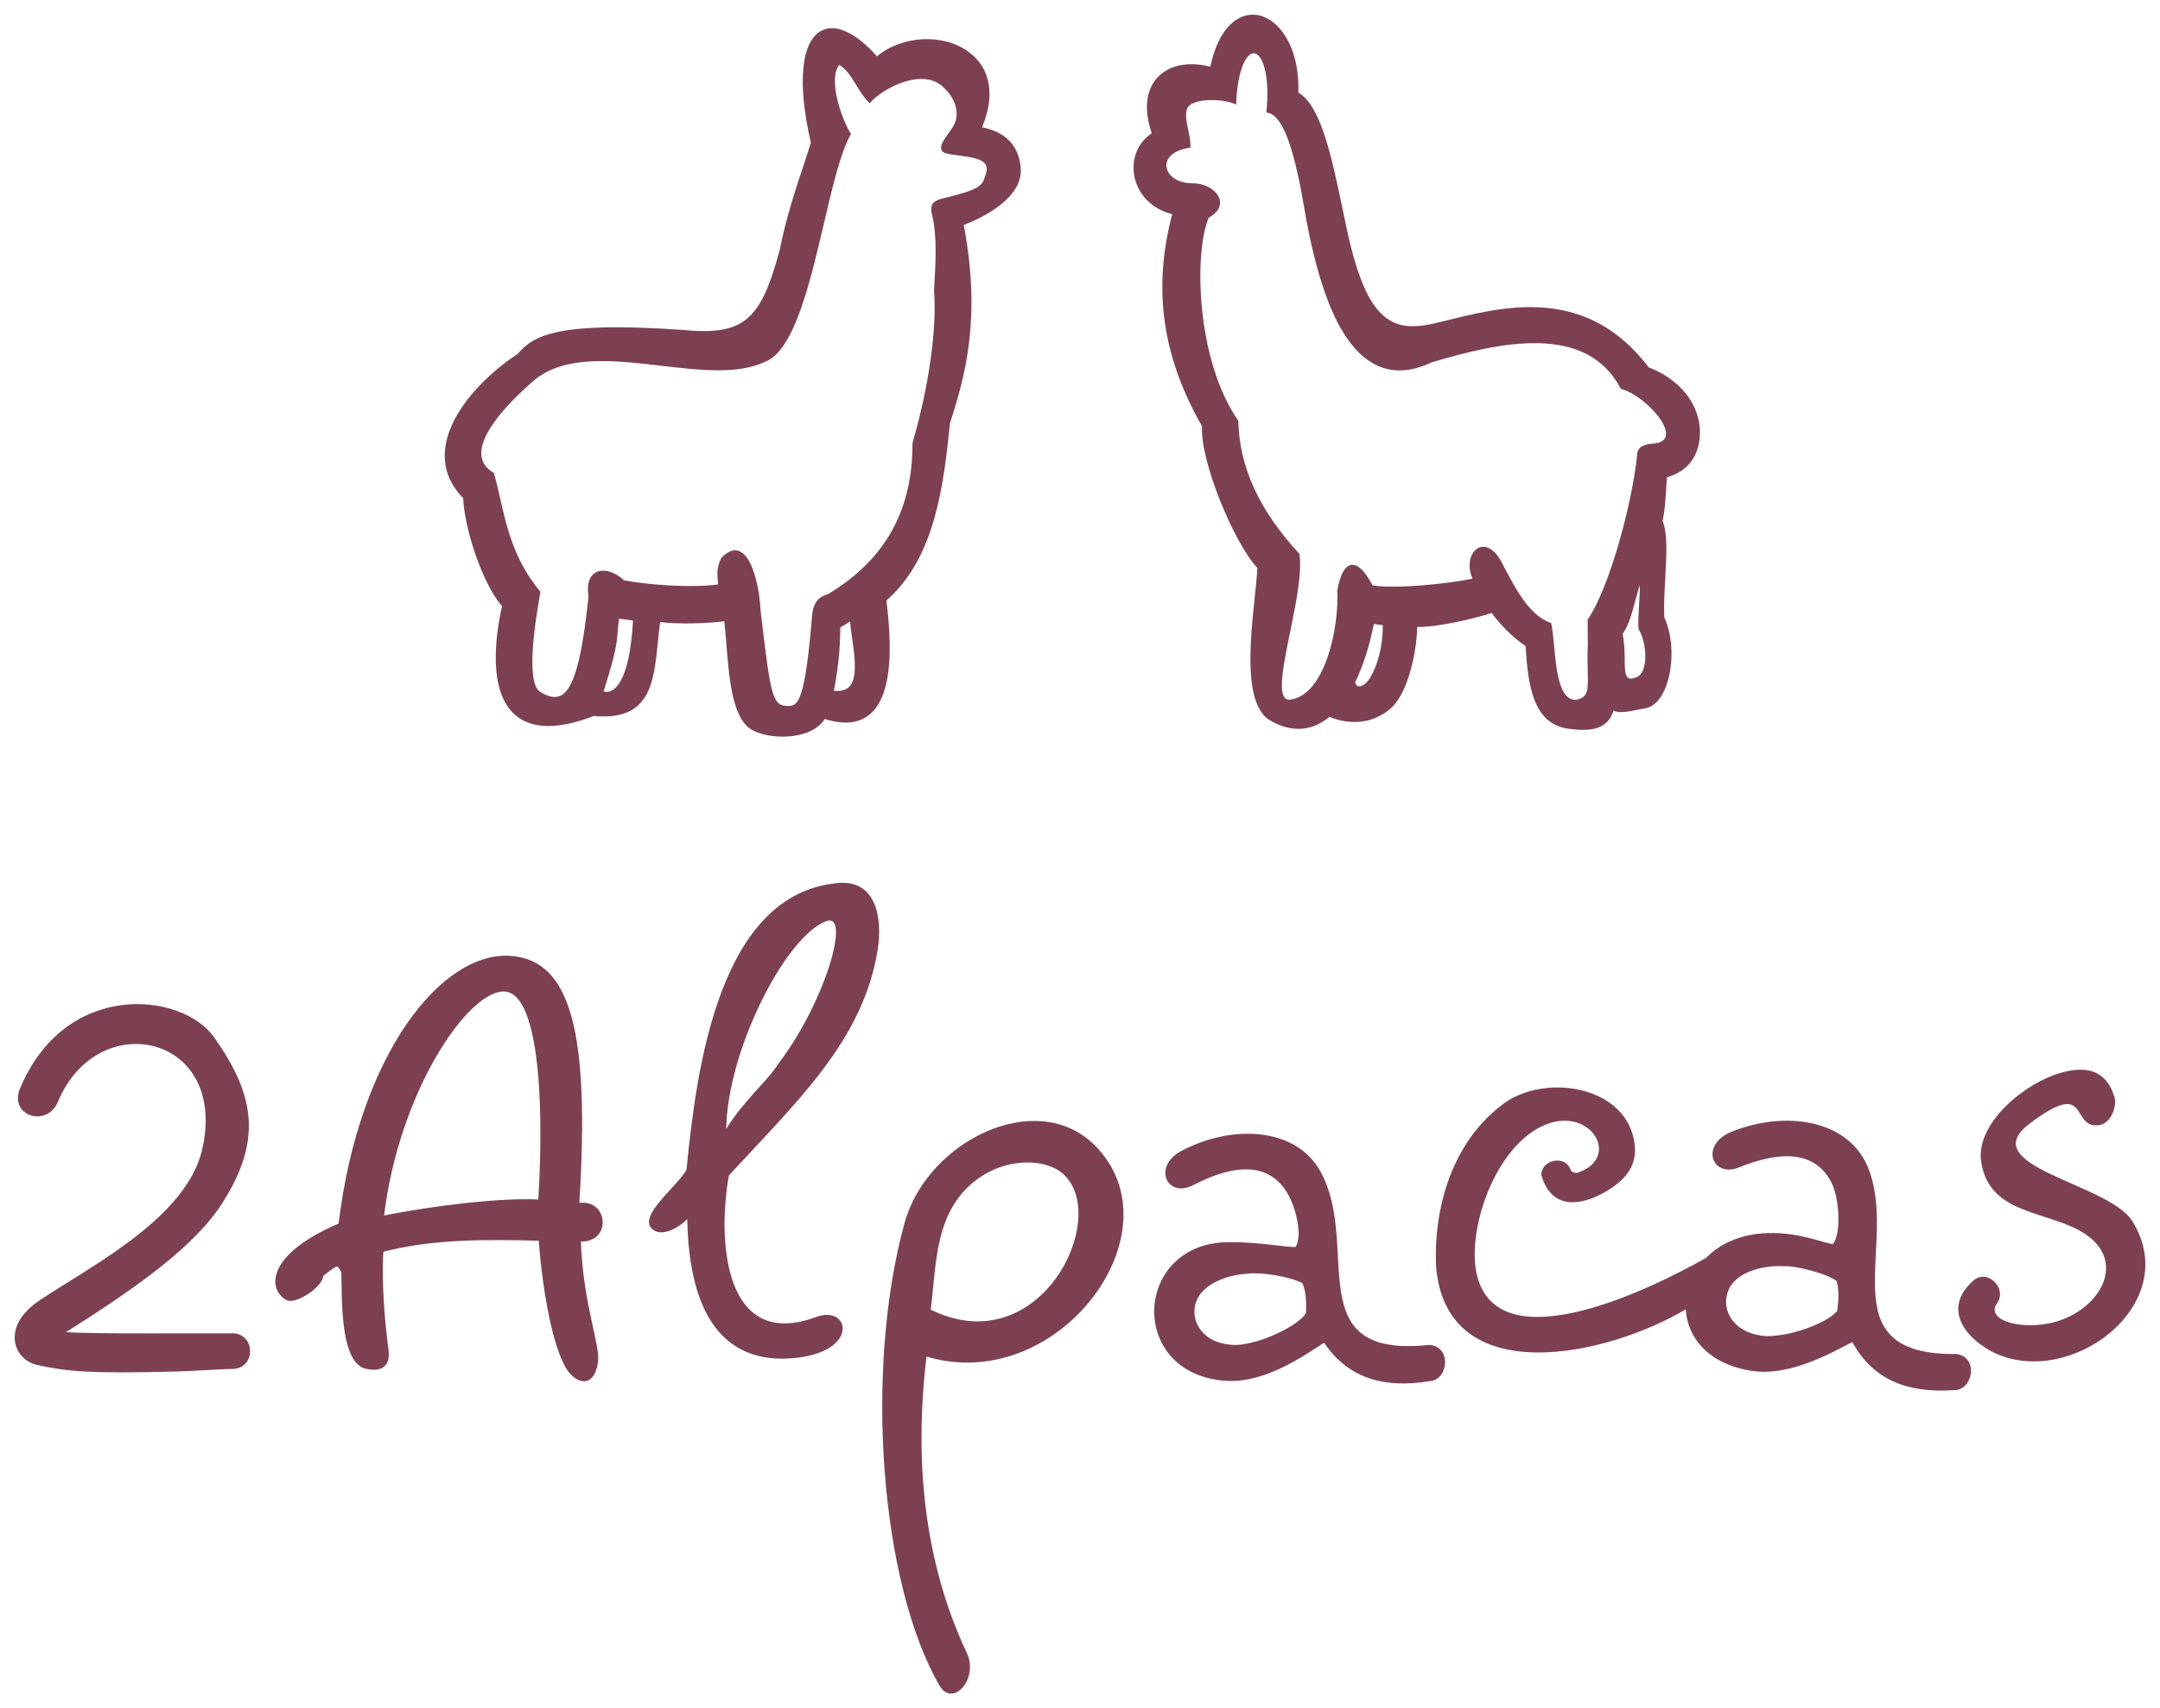
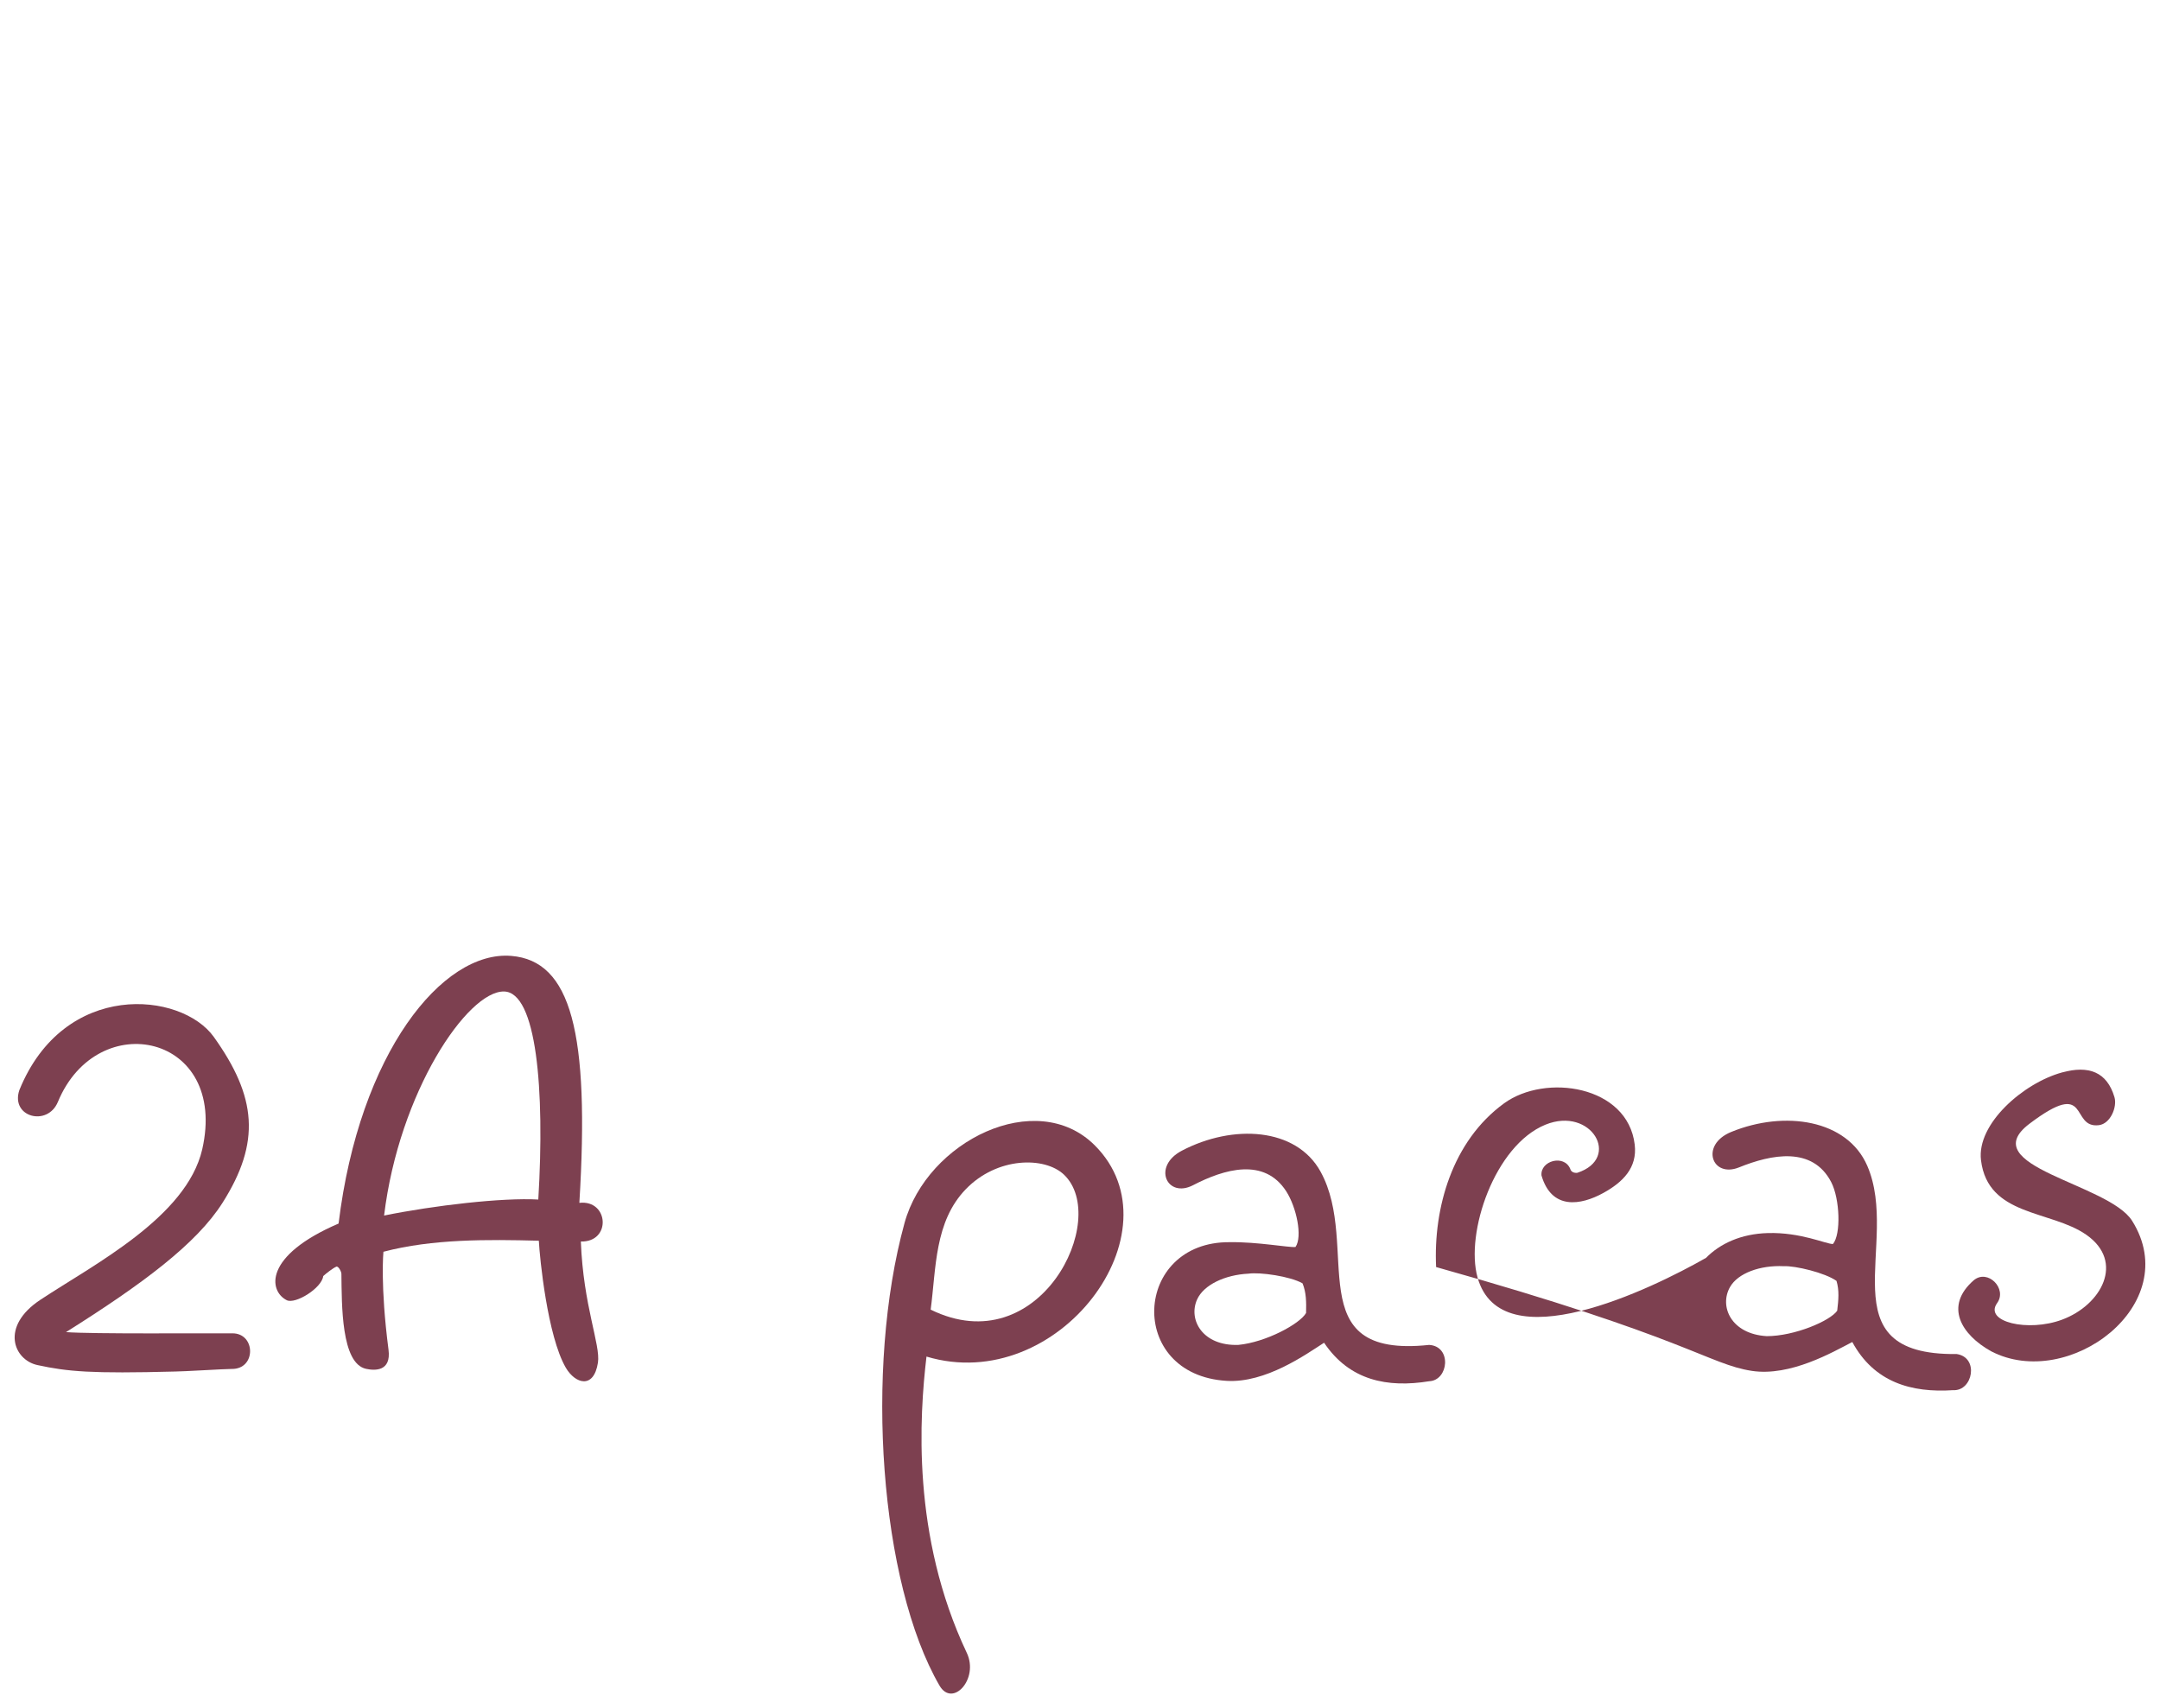
<svg xmlns="http://www.w3.org/2000/svg" viewBox="6022.375 4991.75 147.347 116.538">
  <path fill="#7D4050" stroke="none" fill-opacity="1" stroke-width="1" stroke-opacity="1" id="tSvg15b50627b21" d="M 6061.897 5073.81 C 6062.606 5062.195 6061.339 5057.292 6057.243 5056.962 C 6052.561 5056.584 6046.887 5063.582 6045.472 5075.222 C 6040.331 5077.429 6040.708 5079.833 6041.935 5080.451 C 6042.514 5080.743 6044.322 5079.639 6044.425 5078.805 C 6044.612 5078.634 6045.084 5078.261 6045.318 5078.164 C 6045.457 5078.107 6045.661 5078.497 6045.664 5078.646 C 6045.692 5080.772 6045.644 5084.77 6047.349 5085.135 C 6047.93 5085.259 6049.073 5085.328 6048.878 5083.828 C 6048.305 5079.427 6048.531 5077.147 6048.531 5077.147 C 6051.881 5076.265 6055.655 5076.303 6059.132 5076.393 C 6059.192 5077.569 6059.72 5082.903 6060.971 5085.055 C 6061.61 5086.153 6062.878 5086.544 6063.164 5084.712 C 6063.353 5083.5 6062.163 5080.833 6061.999 5076.448C 6064.095 5076.499 6063.907 5073.585 6061.897 5073.81Z M 6059.096 5073.584 C 6056.641 5073.445 6051.993 5073.983 6048.576 5074.676 C 6049.6 5066.246 6054.263 5059.351 6056.756 5059.391C 6058.974 5059.426 6059.55 5066.044 6059.096 5073.584Z" />
-   <path fill="#7D4050" stroke="none" fill-opacity="1" stroke-width="1" stroke-opacity="1" id="tSvg146ae95b0a2" d="M 6079.588 5051.987 C 6071.37 5052.659 6069.872 5064.823 6069.205 5071.556 C 6068.567 5072.703 6065.828 5074.739 6066.888 5075.613 C 6067.678 5076.263 6069.02 5075.205 6069.256 5074.909 C 6069.42 5083.923 6073.81 5084.773 6076.908 5084.356 C 6081.024 5083.8 6080.274 5080.768 6078.061 5081.593 C 6071.725 5083.953 6071.304 5076.282 6072.099 5071.938 C 6076.704 5066.929 6081.237 5062.756 6082.239 5056.592C 6082.621 5054.235 6082.061 5051.785 6079.588 5051.987Z M 6075.508 5064.272 C 6074.614 5065.644 6073.192 5066.723 6071.915 5068.764 C 6071.993 5063.436 6075.931 5055.653 6078.734 5054.593C 6080.455 5053.942 6078.681 5060.076 6075.508 5064.272Z" />
  <path fill="#7D4050" stroke="none" fill-opacity="1" stroke-width="1" stroke-opacity="1" id="tSvge9636b49c6" d="M 6084.077 5075.19 C 6081.337 5085.158 6082.403 5099.72 6086.462 5106.739 C 6087.348 5108.271 6089.17 5106.296 6088.327 5104.513 C 6084.539 5096.511 6085.103 5088.328 6085.576 5084.297 C 6094.573 5086.997 6102.936 5075.737 6097.047 5069.878C 6093.076 5065.927 6085.619 5069.583 6084.077 5075.19Z M 6085.862 5081.095 C 6086.239 5078.269 6086.114 5075.096 6088.26 5072.876 C 6090.4 5070.663 6093.638 5070.644 6094.949 5071.881C 6098.132 5074.883 6093.294 5084.747 6085.862 5081.095Z" />
  <path fill="#7D4050" stroke="none" fill-opacity="1" stroke-width="1" stroke-opacity="1" id="tSvg14073c96db3" d="M 6119.864 5083.502 C 6110.904 5084.457 6115.25 5076.748 6112.458 5071.679 C 6110.797 5068.664 6106.486 5068.425 6103.001 5070.249 C 6100.947 5071.324 6101.986 5073.527 6103.761 5072.606 C 6105.886 5071.504 6108.613 5070.696 6110.114 5073.018 C 6110.814 5074.102 6111.243 5076.118 6110.748 5076.822 C 6110.274 5076.867 6108.158 5076.464 6106.259 5076.493 C 6099.664 5076.445 6099.2 5085.555 6106.064 5085.955 C 6108.722 5086.107 6111.448 5084.158 6112.699 5083.353 C 6114.437 5085.94 6117.028 5086.44 6119.868 5085.98C 6121.202 5085.923 6121.427 5083.589 6119.864 5083.502Z M 6111.47 5081.324 C 6111.05 5082.068 6108.727 5083.323 6106.848 5083.501 C 6104.416 5083.585 6103.415 5081.787 6104.036 5080.402 C 6104.485 5079.401 6105.944 5078.717 6107.543 5078.641 C 6108.326 5078.527 6110.395 5078.821 6111.229 5079.302C 6111.486 5079.927 6111.489 5080.576 6111.47 5081.324Z" />
-   <path fill="#7D4050" stroke="none" fill-opacity="1" stroke-width="1" stroke-opacity="1" id="tSvg95fb967c55" d="M 6155.852 5084.124 C 6146.841 5084.235 6152.051 5076.59 6149.752 5071.281 C 6148.385 5068.124 6144.117 5067.482 6140.473 5068.972 C 6138.327 5069.849 6139.151 5072.14 6141.006 5071.39 C 6143.227 5070.491 6146.018 5069.943 6147.292 5072.394 C 6147.886 5073.539 6147.97 5075.964 6147.41 5076.619 C 6146.935 5076.62 6145.218 5075.808 6142.972 5075.871 C 6141.132 5075.922 6139.705 5076.597 6138.751 5077.565 C 6135.022 5079.689 6124.783 5084.674 6123.168 5078.9 C 6122.317 5075.859 6124.335 5069.89 6127.797 5068.478 C 6130.926 5067.203 6133.003 5070.774 6129.968 5071.762 C 6129.763 5071.783 6129.548 5071.708 6129.491 5071.492 C 6129.069 5070.481 6127.433 5070.941 6127.53 5071.944 C 6128.222 5074.309 6130.201 5073.989 6131.754 5073.132 C 6133.08 5072.4 6134.077 5071.416 6133.889 5069.836 C 6133.411 5065.803 6127.803 5064.963 6124.974 5067.023 C 6121.447 5069.592 6120.148 5074.15 6120.341 5078.19 C 6121.068 5086.678 6131.986 5084.278 6137.372 5081.074 C 6137.481 5082.995 6138.905 5084.817 6141.879 5085.273 C 6144.51 5085.673 6147.408 5083.987 6148.732 5083.304 C 6150.215 5086.042 6152.747 5086.782 6155.619 5086.589C 6156.953 5086.659 6157.398 5084.357 6155.852 5084.124Z M 6147.702 5081.17 C 6147.213 5081.871 6144.781 5082.904 6142.894 5082.904 C 6140.464 5082.76 6139.64 5080.875 6140.389 5079.555 C 6140.93 5078.602 6142.447 5078.057 6144.047 5078.131 C 6144.838 5078.091 6146.869 5078.577 6147.654 5079.134C 6147.85 5079.781 6147.791 5080.427 6147.702 5081.17Z" />
+   <path fill="#7D4050" stroke="none" fill-opacity="1" stroke-width="1" stroke-opacity="1" id="tSvg95fb967c55" d="M 6155.852 5084.124 C 6146.841 5084.235 6152.051 5076.59 6149.752 5071.281 C 6148.385 5068.124 6144.117 5067.482 6140.473 5068.972 C 6138.327 5069.849 6139.151 5072.14 6141.006 5071.39 C 6143.227 5070.491 6146.018 5069.943 6147.292 5072.394 C 6147.886 5073.539 6147.97 5075.964 6147.41 5076.619 C 6146.935 5076.62 6145.218 5075.808 6142.972 5075.871 C 6141.132 5075.922 6139.705 5076.597 6138.751 5077.565 C 6135.022 5079.689 6124.783 5084.674 6123.168 5078.9 C 6122.317 5075.859 6124.335 5069.89 6127.797 5068.478 C 6130.926 5067.203 6133.003 5070.774 6129.968 5071.762 C 6129.763 5071.783 6129.548 5071.708 6129.491 5071.492 C 6129.069 5070.481 6127.433 5070.941 6127.53 5071.944 C 6128.222 5074.309 6130.201 5073.989 6131.754 5073.132 C 6133.08 5072.4 6134.077 5071.416 6133.889 5069.836 C 6133.411 5065.803 6127.803 5064.963 6124.974 5067.023 C 6121.447 5069.592 6120.148 5074.15 6120.341 5078.19 C 6137.481 5082.995 6138.905 5084.817 6141.879 5085.273 C 6144.51 5085.673 6147.408 5083.987 6148.732 5083.304 C 6150.215 5086.042 6152.747 5086.782 6155.619 5086.589C 6156.953 5086.659 6157.398 5084.357 6155.852 5084.124Z M 6147.702 5081.17 C 6147.213 5081.871 6144.781 5082.904 6142.894 5082.904 C 6140.464 5082.76 6139.64 5080.875 6140.389 5079.555 C 6140.93 5078.602 6142.447 5078.057 6144.047 5078.131 C 6144.838 5078.091 6146.869 5078.577 6147.654 5079.134C 6147.85 5079.781 6147.791 5080.427 6147.702 5081.17Z" />
  <path fill="#7D4050" stroke="none" fill-opacity="1" stroke-width="1" stroke-opacity="1" id="tSvgaf56c98ce1" d="M 6167.822 5075.038 C 6166.221 5072.483 6156.973 5071.323 6160.819 5068.412 C 6165.034 5065.222 6163.545 5068.751 6165.551 5068.511 C 6166.344 5068.416 6166.811 5067.265 6166.617 5066.605 C 6166.105 5064.873 6164.858 5064.413 6163.031 5064.916 C 6160.403 5065.639 6157.206 5068.417 6157.511 5070.902 C 6157.984 5074.746 6162.252 5074.292 6164.688 5075.983 C 6167.342 5077.827 6165.729 5080.783 6163.04 5081.78 C 6160.717 5082.642 6157.703 5081.931 6158.606 5080.656 C 6159.333 5079.671 6157.962 5078.279 6157.006 5079.101 C 6155.004 5080.854 6156.149 5082.79 6158.199 5083.934C 6163.458 5086.676 6171.411 5080.765 6167.822 5075.038Z" />
  <path fill="#7D4050" stroke="none" fill-opacity="1" stroke-width="1" stroke-opacity="1" id="tSvga760861b71" d="M 6038.217 5082.711 C 6036.274 5082.696 6028.654 5082.765 6026.879 5082.628 C 6032.147 5079.315 6035.79 5076.589 6037.555 5073.806 C 6040.183 5069.664 6039.877 5066.571 6036.962 5062.492 C 6034.743 5059.39 6026.745 5058.603 6023.694 5066.122 C 6023.082 5067.959 6025.617 5068.635 6026.326 5066.92 C 6029.027 5060.391 6037.965 5062.295 6036.169 5070.166 C 6035.091 5074.8 6028.766 5078.015 6025.125 5080.426 C 6022.375 5082.246 6023.303 5084.525 6024.929 5084.877 C 6026.983 5085.322 6028.584 5085.47 6034.328 5085.317 C 6034.775 5085.321 6037.731 5085.14 6038.171 5085.141C 6039.87 5085.175 6039.828 5082.694 6038.217 5082.711Z" />
-   <path fill="#7D4050" stroke="none" fill-opacity="1" stroke-width="1" stroke-opacity="1" id="tSvg134a6c1a75f" d="M 6067.409 5034.192 C 6068.71 5034.345 6070.621 5034.284 6071.782 5034.134 C 6071.839 5034.621 6071.882 5035.159 6071.928 5035.727 C 6072.129 5038.22 6072.355 5041.047 6073.883 5041.647 C 6074.39 5041.876 6075.07 5042.006 6075.765 5042.005 C 6076.918 5042.005 6078.112 5041.649 6078.633 5040.8 C 6079.924 5041.203 6080.948 5041.106 6081.68 5040.508 C 6083.388 5039.114 6083.165 5035.401 6082.844 5032.713 C 6086.214 5029.775 6086.749 5024.71 6087.18 5020.64 C 6087.181 5020.622 6087.183 5020.604 6087.184 5020.587 C 6088.258 5017.332 6089.304 5013.338 6088.119 5007.101 C 6089.404 5006.598 6092.226 5005.245 6092 5003.146 C 6091.838 5001.648 6090.976 5000.76 6089.364 5000.433 C 6090.284 4998.259 6089.952 4996.385 6088.444 4995.283 C 6086.713 4994.017 6083.925 4994.158 6082.196 4995.59 C 6080.768 4993.984 6079.399 4993.344 6078.433 4993.833 C 6077.022 4994.55 6076.744 4997.409 6077.69 5001.484 C 6077.508 5002.069 6077.315 5002.651 6077.128 5003.215 C 6076.576 5004.884 6076.006 5006.609 6075.563 5008.802 C 6074.257 5013.691 6073.073 5014.66 6068.888 5014.253 C 6060.342 5013.662 6058.755 5014.645 6057.692 5015.893 C 6055.578 5017.271 6053.016 5019.796 6052.739 5022.384 C 6052.606 5023.64 6053.02 5024.767 6053.972 5025.732 C 6054.025 5027.531 6055.149 5031.381 6056.62 5033.103 C 6056.152 5035.209 6055.661 5038.941 6057.542 5040.545 C 6058.671 5041.508 6060.469 5041.525 6062.884 5040.595 C 6066.707 5040.948 6066.969 5038.363 6067.246 5035.624C 6067.294 5035.155 6067.343 5034.67 6067.409 5034.192Z M 6080.296 5038.615 C 6080.069 5038.835 6079.727 5038.919 6079.261 5038.877 C 6079.597 5037.112 6079.681 5035.865 6079.7 5034.55 C 6079.842 5034.484 6079.989 5034.385 6080.132 5034.289 C 6080.207 5034.239 6080.284 5034.187 6080.36 5034.14 C 6080.386 5034.471 6080.44 5034.854 6080.498 5035.256C 6080.682 5036.555 6080.891 5038.026 6080.296 5038.615Z M 6064.186 5038.818 C 6063.981 5038.949 6063.768 5038.982 6063.547 5038.913 C 6064.11 5037.187 6064.425 5035.933 6064.483 5035.186 C 6064.517 5034.734 6064.547 5034.354 6064.605 5033.958 C 6064.706 5033.976 6064.882 5033.997 6065.115 5034.025 C 6065.28 5034.045 6065.463 5034.066 6065.556 5034.082C 6065.372 5037.554 6064.62 5038.54 6064.186 5038.818Z M 6064.92 5031.33 C 6064.344 5030.761 6063.556 5030.533 6063.044 5030.79 C 6062.717 5030.952 6062.361 5031.371 6062.521 5032.429 C 6062.075 5036.742 6061.508 5038.769 6060.626 5039.206 C 6060.261 5039.387 6059.819 5039.308 6059.229 5038.957 C 6058.739 5038.665 6058.334 5037.297 6059.187 5032.442 C 6059.215 5032.285 6059.232 5032.183 6059.235 5032.15 C 6059.237 5032.14 6059.238 5032.131 6059.239 5032.122 C 6059.233 5032.115 6059.227 5032.108 6059.221 5032.1 C 6057.449 5029.965 6056.943 5027.732 6056.497 5025.76 C 6056.36 5025.156 6056.23 5024.585 6056.071 5024.038 C 6056.069 5024.03 6056.066 5024.022 6056.064 5024.013 C 6056.056 5024.009 6056.049 5024.004 6056.041 5023.999 C 6055.533 5023.698 6055.254 5023.295 6055.209 5022.801 C 6055.103 5021.607 6056.392 5019.784 6058.84 5017.67 C 6060.948 5015.947 6064.261 5016.33 6067.467 5016.701 C 6070.157 5017.013 6072.696 5017.307 6074.549 5016.44 C 6076.539 5015.708 6077.625 5011.073 6078.583 5006.985 C 6079.168 5004.488 6079.72 5002.129 6080.405 5000.927 C 6080.412 5000.916 6080.418 5000.904 6080.424 5000.893 C 6080.418 5000.882 6080.411 5000.871 6080.404 5000.86 C 6079.732 4999.756 6078.865 4997.134 6079.623 4996.181 C 6080.101 4996.439 6080.431 4996.979 6080.781 4997.55 C 6081.043 4997.977 6081.313 4998.419 6081.656 4998.744 C 6081.673 4998.76 6081.69 4998.777 6081.707 4998.793 C 6081.723 4998.775 6081.738 4998.757 6081.754 4998.739 C 6082.499 4997.865 6085.127 4996.381 6086.615 4997.595 C 6087.654 4998.488 6087.802 4999.542 6087.488 5000.193 C 6087.397 5000.4 6087.228 5000.635 6087.064 5000.863 C 6086.778 5001.262 6086.507 5001.639 6086.579 5001.924 C 6086.606 5002.034 6086.683 5002.121 6086.818 5002.186 C 6087.121 5002.275 6087.5 5002.324 6087.866 5002.373 C 6088.604 5002.47 6089.367 5002.569 6089.608 5002.977 C 6089.721 5003.169 6089.714 5003.421 6089.583 5003.748 C 6089.363 5004.413 6089.281 5004.662 6086.744 5005.272 C 6086.161 5005.418 6085.761 5005.582 6085.945 5006.354 C 6086.314 5007.797 6086.206 5009.622 6086.09 5011.563 C 6086.294 5014.201 6085.746 5018.092 6084.623 5021.973 C 6084.622 5021.98 6084.621 5021.986 6084.621 5021.992 C 6084.633 5026.576 6082.751 5029.939 6078.881 5032.268 C 6078.43 5032.428 6077.865 5032.625 6077.773 5033.76 C 6077.293 5039.493 6076.845 5039.909 6076.164 5039.916 C 6075.054 5039.916 6074.956 5039.353 6074.246 5033.283 C 6074.225 5032.371 6073.839 5029.742 6072.789 5029.343 C 6072.701 5029.309 6072.611 5029.292 6072.519 5029.292 C 6072.225 5029.292 6071.913 5029.465 6071.589 5029.807 C 6071.585 5029.812 6071.581 5029.817 6071.577 5029.822 C 6071.247 5030.476 6071.292 5030.932 6071.363 5031.62C 6069.408 5031.886 6066.335 5031.621 6064.92 5031.33Z" />
-   <path fill="#7D4050" stroke="none" fill-opacity="1" stroke-width="1" stroke-opacity="1" id="tSvg1ce85c782e" d="M 6102.336 5006.362 C 6101 5011.465 6101.648 5016.065 6104.375 5020.83 C 6104.224 5023.201 6106.57 5028.825 6108.148 5030.495 C 6108.118 5031.079 6108.042 5031.802 6107.962 5032.568 C 6107.641 5035.653 6107.203 5039.879 6109.056 5040.924 C 6110.172 5041.553 6111.241 5041.641 6112.235 5041.186 C 6112.522 5041.054 6112.8 5040.872 6113.068 5040.651 C 6113.381 5040.787 6114.003 5041.008 6114.77 5041.008 C 6115.498 5041.008 6116.35 5040.808 6117.172 5040.143 C 6118.407 5039.146 6119.022 5036.247 6119.05 5034.525 C 6120.522 5034.539 6123.157 5033.902 6124.128 5033.566 C 6124.805 5034.474 6125.644 5035.293 6126.441 5035.82 C 6126.614 5038.566 6126.967 5041.058 6129.274 5041.452 C 6129.636 5041.505 6130.004 5041.543 6130.355 5041.543 C 6131.306 5041.543 6132.141 5041.263 6132.437 5040.226 C 6132.793 5040.433 6133.514 5040.286 6134.104 5040.167 C 6134.277 5040.132 6134.44 5040.098 6134.568 5040.08 C 6135.051 5040.011 6135.479 5039.657 6135.804 5039.056 C 6136.555 5037.671 6136.6 5035.347 6135.907 5033.867 C 6135.868 5033.091 6135.92 5032.151 6135.97 5031.242 C 6136.059 5029.639 6136.144 5028.124 6135.79 5027.294 C 6135.951 5026.557 6136.001 5025.701 6136.045 5024.945 C 6136.058 5024.722 6136.07 5024.508 6136.085 5024.309 C 6137.454 5023.931 6138.251 5022.929 6138.331 5021.481 C 6138.448 5019.348 6136.919 5017.599 6134.844 5016.812 C 6130.782 5011.475 6125.526 5012.508 6121.479 5013.508 C 6121.205 5013.575 6120.931 5013.643 6120.655 5013.71 C 6119.029 5014.13 6118.025 5014.102 6117.189 5013.609 C 6116.055 5012.941 6115.231 5011.374 6114.516 5008.53 C 6114.324 5007.764 6114.139 5006.871 6113.942 5005.926 C 6113.259 5002.638 6112.487 4998.914 6110.941 4998.07 C 6111.048 4994.855 6109.541 4992.937 6108.062 4992.763 C 6106.935 4992.631 6105.528 4993.493 6104.938 4996.304 C 6103.481 4995.916 6102.144 4996.179 6101.354 4997.014 C 6100.536 4997.877 6100.392 4999.235 6100.945 5000.842 C 6100.002 5001.471 6099.544 5002.567 6099.746 5003.718C 6099.976 5005.013 6100.965 5006.022 6102.336 5006.362Z M 6115.839 5037.987 C 6115.558 5038.437 6115.243 5038.605 6115.053 5038.573 C 6114.907 5038.547 6114.844 5038.408 6114.817 5038.29 C 6115.354 5037.198 6115.788 5035.859 6116.092 5034.32 C 6116.27 5034.347 6116.477 5034.373 6116.699 5034.396C 6116.728 5035.801 6116.325 5037.208 6115.839 5037.987Z M 6134.501 5037.334 C 6134.4 5037.651 6134.239 5037.858 6134.021 5037.948 C 6133.754 5038.059 6133.565 5038.075 6133.445 5037.996 C 6133.215 5037.845 6133.21 5037.319 6133.205 5036.709 C 6133.199 5036.182 6133.193 5035.584 6133.059 5034.994 C 6133.472 5034.454 6133.727 5033.493 6133.953 5032.644 C 6134.047 5032.288 6134.139 5031.946 6134.234 5031.663 C 6134.246 5032.069 6134.215 5032.569 6134.184 5033.055 C 6134.146 5033.665 6134.109 5034.24 6134.152 5034.655 C 6134.155 5034.665 6134.158 5034.675 6134.161 5034.684C 6134.535 5035.269 6134.758 5036.525 6134.501 5037.334Z M 6103.522 5001.832 C 6103.54 5001.83 6103.557 5001.827 6103.575 5001.824 C 6103.577 5001.807 6103.578 5001.789 6103.58 5001.771 C 6103.604 5001.434 6103.518 5001.025 6103.434 5000.631 C 6103.306 5000.025 6103.174 4999.398 6103.43 4999.026 C 6103.922 4998.436 6105.798 4998.484 6106.608 4998.845 C 6106.638 4998.858 6106.668 4998.872 6106.699 4998.886 C 6106.7 4998.853 6106.702 4998.82 6106.703 4998.788 C 6106.795 4996.636 6107.307 4995.634 6107.719 4995.43 C 6107.857 4995.36 6107.994 4995.372 6108.126 4995.462 C 6108.602 4995.786 6108.984 4997.119 6108.766 4999.364 C 6108.764 4999.385 6108.762 4999.406 6108.76 4999.427 C 6108.781 4999.43 6108.802 4999.433 6108.823 4999.436 C 6109.805 4999.573 6110.596 5001.577 6111.31 5005.738 C 6112.338 5011.895 6113.928 5015.453 6116.173 5016.615 C 6117.3 5017.198 6118.591 5017.152 6120.004 5016.482 C 6124.779 5015.051 6130.591 5013.808 6132.931 5018.255 C 6132.936 5018.264 6132.94 5018.272 6132.945 5018.281 C 6132.955 5018.283 6132.964 5018.286 6132.974 5018.288 C 6134.183 5018.591 6136.083 5020.371 6136.026 5021.387 C 6136.007 5021.732 6135.746 5021.94 6135.257 5022.006 C 6134.78 5022.037 6134.059 5022.084 6134.051 5022.817 C 6133.702 5026.194 6132.125 5031.937 6130.69 5034.001 C 6130.686 5034.006 6130.682 5034.012 6130.678 5034.017 C 6130.678 5034.024 6130.678 5034.031 6130.678 5034.038 C 6130.679 5034.633 6130.684 5035.198 6130.689 5035.683 C 6130.689 5035.702 6130.69 5035.721 6130.69 5035.74 C 6130.655 5036.46 6130.672 5037.064 6130.685 5037.549 C 6130.718 5038.801 6130.733 5039.32 6129.908 5039.493 C 6129.89 5039.494 6129.873 5039.495 6129.856 5039.495 C 6128.735 5039.495 6128.545 5037.473 6128.393 5035.844 C 6128.339 5035.263 6128.288 5034.715 6128.201 5034.295 C 6128.199 5034.283 6128.196 5034.27 6128.194 5034.258 C 6128.182 5034.254 6128.17 5034.25 6128.158 5034.246 C 6126.731 5033.745 6125.795 5031.973 6125.111 5030.678 C 6125.035 5030.533 6124.961 5030.394 6124.891 5030.264 C 6124.531 5029.517 6124.08 5029.088 6123.622 5029.053 C 6123.602 5029.052 6123.583 5029.052 6123.565 5029.052 C 6123.296 5029.052 6123.046 5029.194 6122.871 5029.45 C 6122.558 5029.906 6122.543 5030.596 6122.825 5031.228 C 6121.108 5031.579 6117.604 5031.943 6116.008 5031.687 C 6115.478 5030.695 6114.993 5030.217 6114.551 5030.289 C 6114.12 5030.354 6113.8 5030.935 6113.598 5032.031 C 6113.731 5034.526 6112.782 5039.147 6110.411 5039.478 C 6110.248 5039.502 6110.123 5039.465 6110.031 5039.369 C 6109.563 5038.874 6109.96 5036.932 6110.381 5034.875 C 6110.783 5032.911 6111.198 5030.881 6111.02 5029.555 C 6111.019 5029.548 6111.018 5029.541 6111.017 5029.534 C 6111.012 5029.529 6111.007 5029.524 6111.002 5029.518 C 6108.277 5026.573 6106.919 5023.615 6106.849 5020.472 C 6106.848 5020.465 6106.848 5020.458 6106.848 5020.452 C 6106.844 5020.446 6106.84 5020.441 6106.836 5020.435 C 6103.961 5016.285 6103.817 5008.999 6104.829 5006.598 C 6105.649 5006.152 6105.648 5005.627 6105.573 5005.351 C 6105.398 5004.714 6104.545 5004.227 6103.688 5004.256 C 6102.594 5004.239 6101.983 5003.659 6101.943 5003.095C 6101.906 5002.607 6102.304 5002.019 6103.522 5001.832Z" />
  <defs> </defs>
</svg>